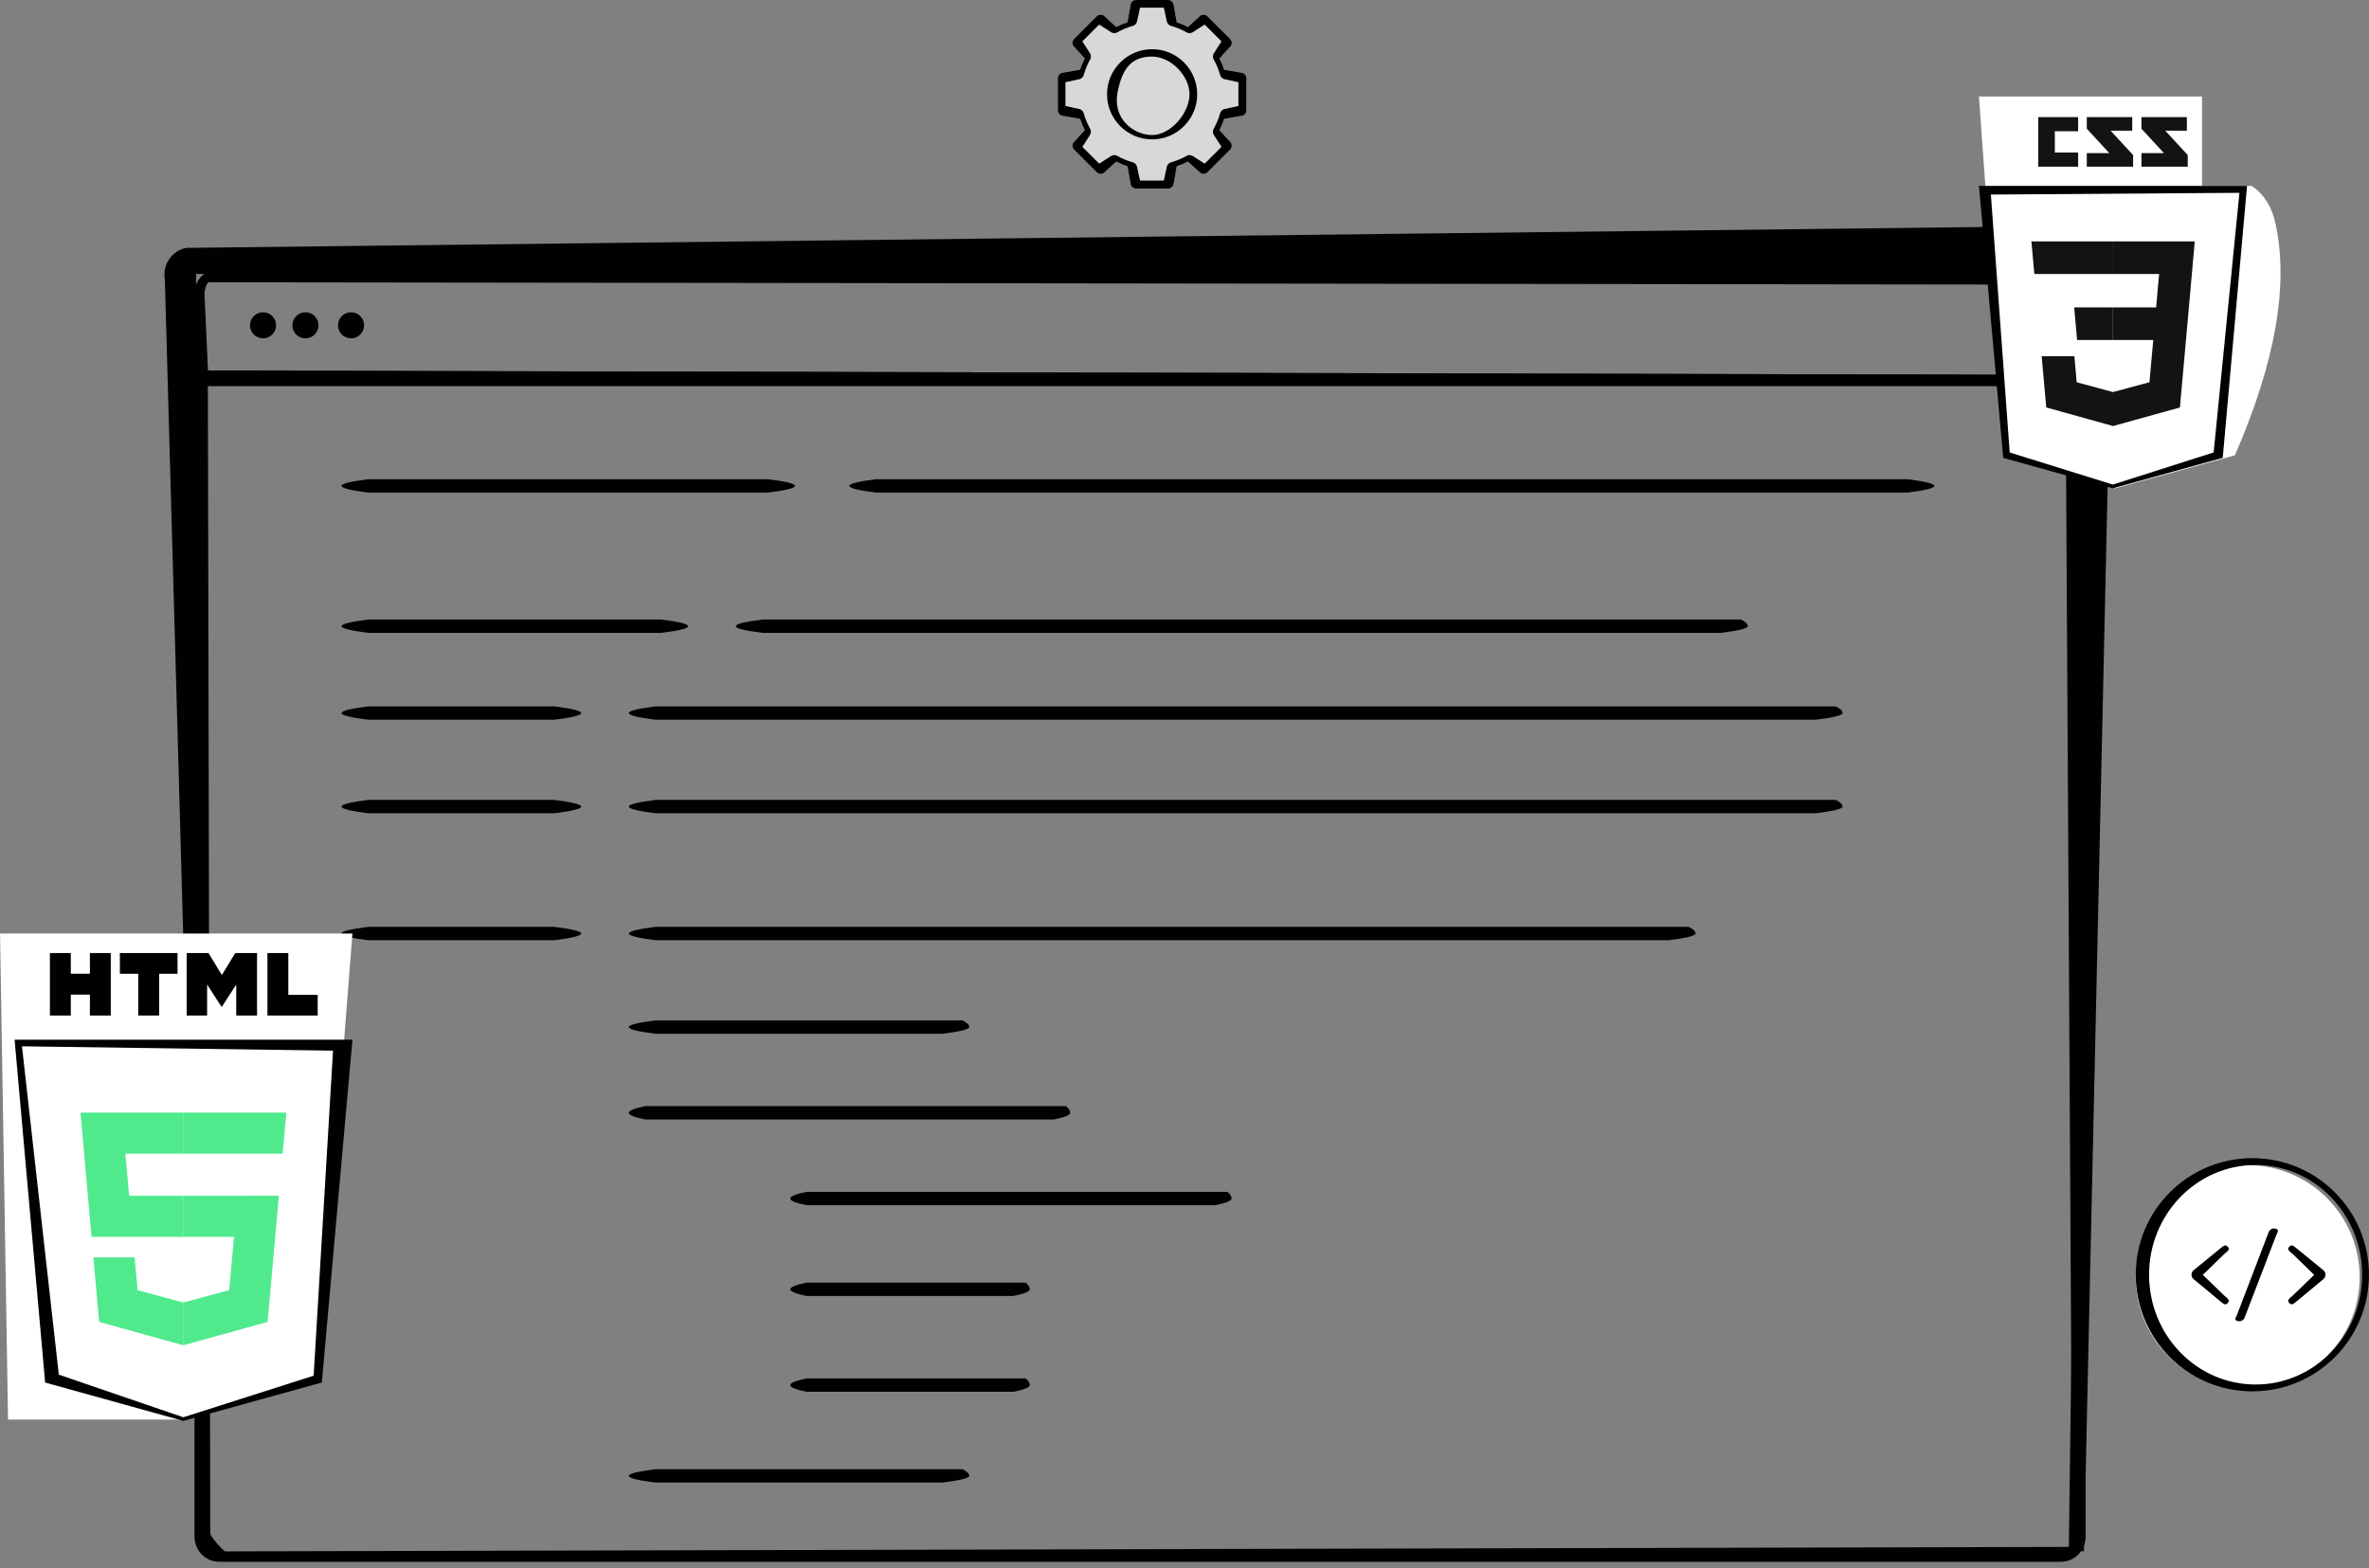
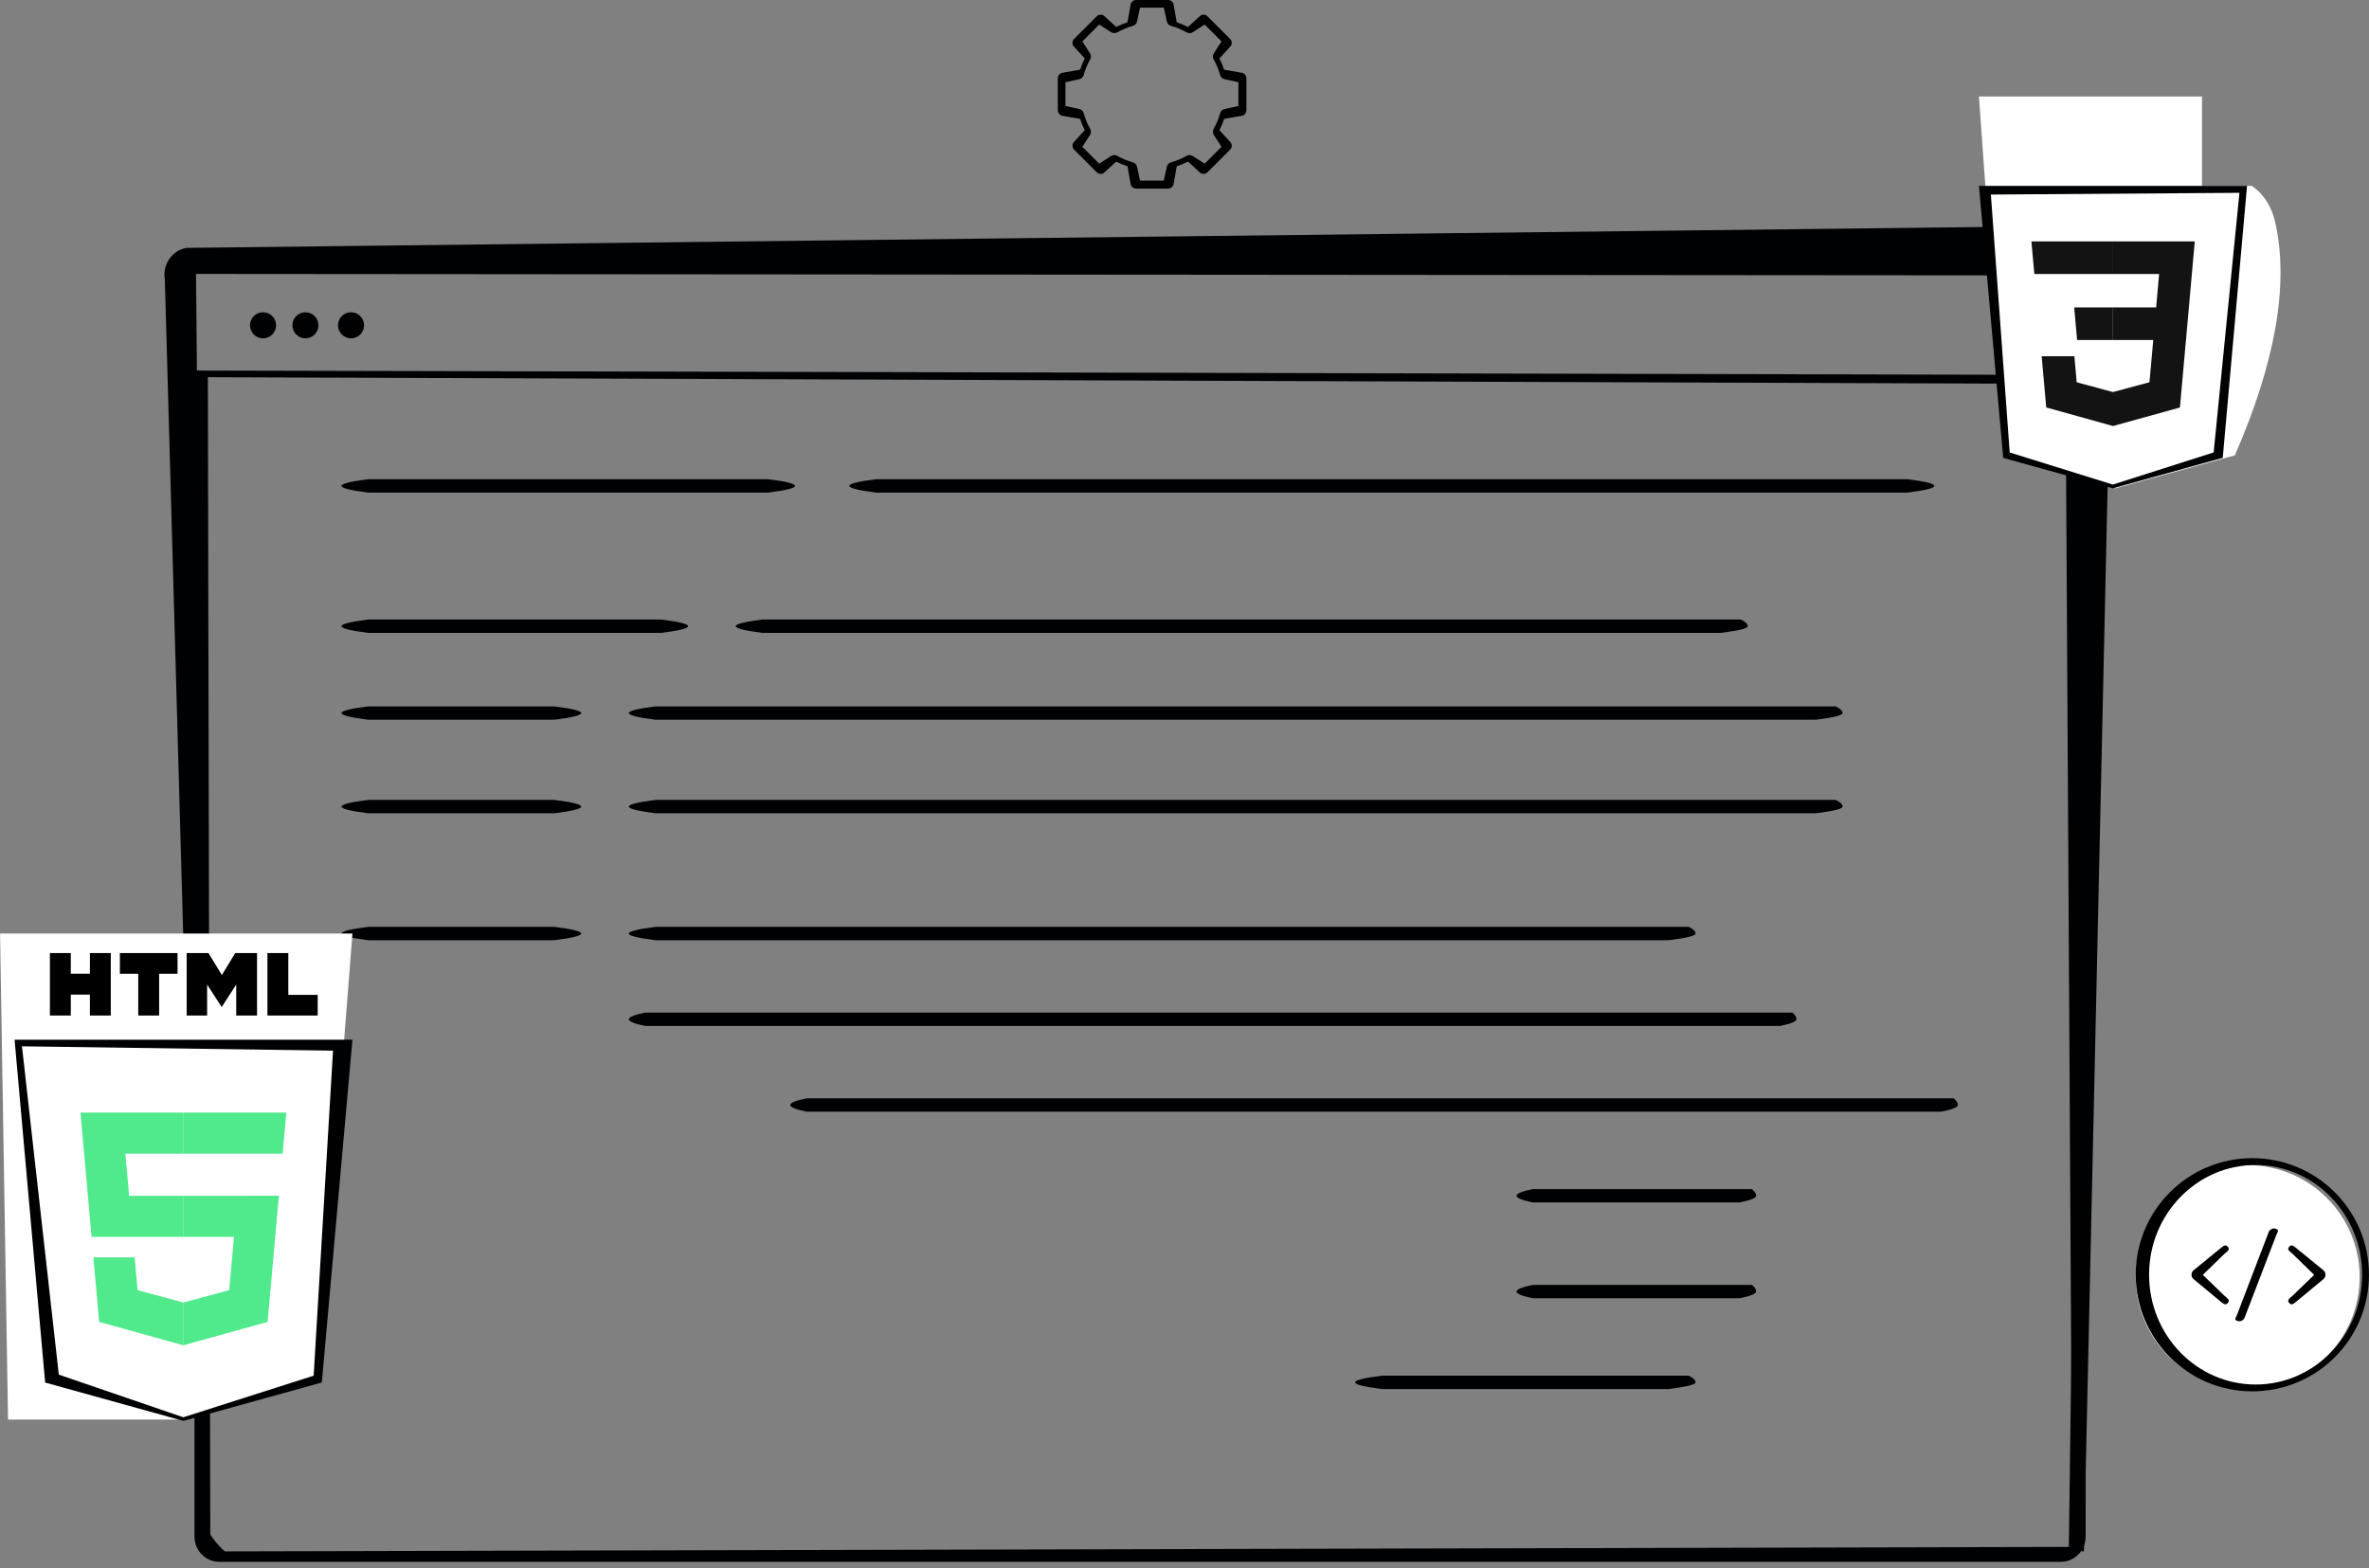
<svg xmlns="http://www.w3.org/2000/svg" width="589" height="390" viewBox="0 0 589 390">
  <rect x="0" y="0" width="589" height="390" fill="#808080" stroke="none" />
  <g fill="none" fill-rule="evenodd">
    <g>
      <g>
        <g>
          <g>
            <path fill="#000103" fill-rule="nonzero" d="M477.228 56.164c3.653-.644 7.103 1.879 7.754 5.574l-7.208 324.045-3.762-.319 4.185-316.97L8.383 68.12l2.62 278.204-2.62-.221L.637 69.53c-.652-3.694 1.728-7.246 5.38-7.89z" transform="translate(-246 -181) translate(246.016 181) translate(40.334)" />
            <g fill="#000103">
              <g>
                <g fill-rule="nonzero">
                  <path d="M477.667 10.237L7.477 9.138v289.953c0 3.447 2.719 6.28 6.127 6.28H471.54c3.408 0 6.127-2.834 6.127-6.28V10.237zM10.8 10.8l461.882 1.662 1.662 287.914c0 .739-.535 1.297-1.143 1.297l-458.063 1.11c-.543-.083-3.735-3.739-3.735-4.417L10.799 10.8z" transform="translate(-246 -181) translate(246.016 181) translate(40.334) translate(0 65.768) translate(.53 .267) translate(0 16.966)" />
                </g>
                <g>
-                   <path fill-rule="nonzero" d="M464.894.83H6.958C3.584.83.83 3.533.83 6.889v23.1h470.19v-23.1c0-3.356-2.753-6.057-6.127-6.057zm.95 3.912l.17.012c.558.078.972.532.972 1.061l.71 21.388-463.506-1.1-.883-19.215c0-.582.5-2.734 1.143-2.734l461.393.588z" transform="translate(-246 -181) translate(246.016 181) translate(40.334) translate(0 65.768) translate(.53 .267) translate(6.646)" />
                  <g transform="translate(-246 -181) translate(246.016 181) translate(40.334) translate(0 65.768) translate(.53 .267) translate(6.646) translate(14.63 11.618)">
                    <circle cx="3.242" cy="3.242" r="3.242" />
                    <circle cx="13.778" cy="3.242" r="3.242" />
                    <circle cx="25.124" cy="3.242" r="3.242" />
                  </g>
                </g>
              </g>
-               <path fill-rule="nonzero" d="M150.632 53.4c4.457.554 6.685 1.107 6.685 1.661s-2.228 1.108-6.685 1.662H51.204c-4.43-.554-6.645-1.108-6.645-1.662 0-.554 2.215-1.107 6.645-1.661h99.428zM124.05 88.29c4.456.554 6.684 1.108 6.684 1.662 0 .554-2.228 1.107-6.685 1.661H51.204c-4.43-.554-6.645-1.107-6.645-1.661s2.215-1.108 6.645-1.662h72.845zm268.442 0c1.134.554 1.7 1.108 1.7 1.662 0 .554-2.227 1.107-6.684 1.661H149.23c-4.43-.554-6.646-1.107-6.646-1.661s2.215-1.108 6.646-1.662h243.262zM97.466 109.89c4.457.553 6.685 1.107 6.685 1.66 0 .554-2.228 1.108-6.685 1.662H51.204c-4.43-.554-6.645-1.108-6.645-1.661 0-.554 2.215-1.108 6.645-1.662h46.262zm318.603 0c1.134.553 1.7 1.107 1.7 1.66 0 .554-2.228 1.108-6.684 1.662H122.647c-4.43-.554-6.646-1.108-6.646-1.661 0-.554 2.215-1.108 6.646-1.662h293.422zM97.466 133.15c4.457.553 6.685 1.107 6.685 1.66 0 .555-2.228 1.109-6.685 1.662H51.204c-4.43-.553-6.645-1.107-6.645-1.661s2.215-1.108 6.645-1.662h46.262zm318.603 0c1.134.553 1.7 1.107 1.7 1.66 0 .555-2.228 1.109-6.684 1.662H122.647c-4.43-.553-6.646-1.107-6.646-1.661s2.215-1.108 6.646-1.662h293.422zM97.466 164.716c4.457.554 6.685 1.108 6.685 1.662 0 .553-2.228 1.107-6.685 1.661H51.204c-4.43-.554-6.645-1.108-6.645-1.661 0-.554 2.215-1.108 6.645-1.662h46.262zm282.051 0c1.134.554 1.7 1.108 1.7 1.662 0 .553-2.228 1.107-6.684 1.661H122.647c-4.43-.554-6.646-1.108-6.646-1.661 0-.554 2.215-1.108 6.646-1.662h256.87zm-180.576 23.26c1.134.554 1.7 1.108 1.7 1.662 0 .554-2.228 1.107-6.684 1.661h-71.31c-4.43-.554-6.646-1.107-6.646-1.661s2.215-1.108 6.646-1.662h76.294zm0 111.606c1.134.554 1.7 1.108 1.7 1.662 0 .554-2.228 1.107-6.684 1.661h-71.31c-4.43-.554-6.646-1.107-6.646-1.661s2.215-1.108 6.646-1.662h76.294zm25.74-90.288c.694.554 1.04 1.108 1.04 1.662 0 .554-1.362 1.107-4.088 1.661H120.066c-2.71-.554-4.065-1.107-4.065-1.661s1.355-1.108 4.065-1.662h104.616zm40.129 21.318c.693.554 1.04 1.108 1.04 1.662 0 .554-1.363 1.107-4.089 1.661H160.194c-2.71-.554-4.065-1.107-4.065-1.661s1.355-1.108 4.065-1.662H264.81zm-50.16 22.572c.693.554 1.04 1.108 1.04 1.662 0 .554-1.363 1.107-4.089 1.661h-51.407c-2.71-.554-4.065-1.107-4.065-1.661s1.355-1.108 4.065-1.662h54.456zm0 23.826c.693.554 1.04 1.108 1.04 1.662 0 .554-1.363 1.107-4.089 1.661h-51.407c-2.71-.554-4.065-1.107-4.065-1.661s1.355-1.108 4.065-1.662h54.456zM433.902 53.4c4.457.554 6.685 1.107 6.685 1.661s-2.228 1.108-6.685 1.662H177.475c-4.43-.554-6.646-1.108-6.646-1.662 0-.554 2.215-1.107 6.646-1.661h256.427z" transform="translate(-246 -181) translate(246.016 181) translate(40.334) translate(0 65.768)" />
+               <path fill-rule="nonzero" d="M150.632 53.4c4.457.554 6.685 1.107 6.685 1.661s-2.228 1.108-6.685 1.662H51.204c-4.43-.554-6.645-1.108-6.645-1.662 0-.554 2.215-1.107 6.645-1.661h99.428zM124.05 88.29c4.456.554 6.684 1.108 6.684 1.662 0 .554-2.228 1.107-6.685 1.661H51.204c-4.43-.554-6.645-1.107-6.645-1.661s2.215-1.108 6.645-1.662h72.845zm268.442 0c1.134.554 1.7 1.108 1.7 1.662 0 .554-2.227 1.107-6.684 1.661H149.23c-4.43-.554-6.646-1.107-6.646-1.661s2.215-1.108 6.646-1.662h243.262zM97.466 109.89c4.457.553 6.685 1.107 6.685 1.66 0 .554-2.228 1.108-6.685 1.662H51.204c-4.43-.554-6.645-1.108-6.645-1.661 0-.554 2.215-1.108 6.645-1.662h46.262zm318.603 0c1.134.553 1.7 1.107 1.7 1.66 0 .554-2.228 1.108-6.684 1.662H122.647c-4.43-.554-6.646-1.108-6.646-1.661 0-.554 2.215-1.108 6.646-1.662h293.422zM97.466 133.15c4.457.553 6.685 1.107 6.685 1.66 0 .555-2.228 1.109-6.685 1.662H51.204c-4.43-.553-6.645-1.107-6.645-1.661s2.215-1.108 6.645-1.662h46.262zm318.603 0c1.134.553 1.7 1.107 1.7 1.66 0 .555-2.228 1.109-6.684 1.662H122.647c-4.43-.553-6.646-1.107-6.646-1.661s2.215-1.108 6.646-1.662h293.422zM97.466 164.716c4.457.554 6.685 1.108 6.685 1.662 0 .553-2.228 1.107-6.685 1.661H51.204c-4.43-.554-6.645-1.108-6.645-1.661 0-.554 2.215-1.108 6.645-1.662h46.262zm282.051 0c1.134.554 1.7 1.108 1.7 1.662 0 .553-2.228 1.107-6.684 1.661H122.647c-4.43-.554-6.646-1.108-6.646-1.661 0-.554 2.215-1.108 6.646-1.662h256.87zc1.134.554 1.7 1.108 1.7 1.662 0 .554-2.228 1.107-6.684 1.661h-71.31c-4.43-.554-6.646-1.107-6.646-1.661s2.215-1.108 6.646-1.662h76.294zm0 111.606c1.134.554 1.7 1.108 1.7 1.662 0 .554-2.228 1.107-6.684 1.661h-71.31c-4.43-.554-6.646-1.107-6.646-1.661s2.215-1.108 6.646-1.662h76.294zm25.74-90.288c.694.554 1.04 1.108 1.04 1.662 0 .554-1.362 1.107-4.088 1.661H120.066c-2.71-.554-4.065-1.107-4.065-1.661s1.355-1.108 4.065-1.662h104.616zm40.129 21.318c.693.554 1.04 1.108 1.04 1.662 0 .554-1.363 1.107-4.089 1.661H160.194c-2.71-.554-4.065-1.107-4.065-1.661s1.355-1.108 4.065-1.662H264.81zm-50.16 22.572c.693.554 1.04 1.108 1.04 1.662 0 .554-1.363 1.107-4.089 1.661h-51.407c-2.71-.554-4.065-1.107-4.065-1.661s1.355-1.108 4.065-1.662h54.456zm0 23.826c.693.554 1.04 1.108 1.04 1.662 0 .554-1.363 1.107-4.089 1.661h-51.407c-2.71-.554-4.065-1.107-4.065-1.661s1.355-1.108 4.065-1.662h54.456zM433.902 53.4c4.457.554 6.685 1.107 6.685 1.661s-2.228 1.108-6.685 1.662H177.475c-4.43-.554-6.646-1.108-6.646-1.662 0-.554 2.215-1.107 6.646-1.661h256.427z" transform="translate(-246 -181) translate(246.016 181) translate(40.334) translate(0 65.768)" />
            </g>
            <g>
-               <path fill="#D8D8D8" d="M45.792 18.108l-4.442-.784c-.313-.96-.702-1.895-1.16-2.797l2.833-3.103c.356-.555.278-1.283-.188-1.749L37.22 4.06c-.466-.466-1.194-.544-1.749-.188l-3.103 2.833c-.902-.458-1.838-.846-2.797-1.16l-.784-4.442C28.647.46 28.077 0 27.417 0h-7.94c-.659 0-1.23.46-1.369 1.103l-.784 4.442c-.96.314-1.895.702-2.797 1.16l-3.103-2.833c-.555-.356-1.283-.278-1.749.188L4.06 9.675c-.466.466-.544 1.194-.188 1.749l2.833 3.103c-.458.902-.846 1.838-1.16 2.797l-4.442.784c-.644.14-1.103.71-1.103 1.37v7.94c0 .659.46 1.229 1.103 1.369l4.442.784c.314.96.702 1.895 1.16 2.797L3.872 35.47c-.356.555-.278 1.283.188 1.749l5.615 5.615c.466.466 1.194.544 1.749.188l3.103-2.833c.902.458 1.838.847 2.797 1.16l.784 4.442c.14.644.71 1.103 1.37 1.103h7.94c.659 0 1.23-.46 1.369-1.103l.784-4.442c.96-.313 1.895-.702 2.797-1.16l3.103 2.833c.555.356 1.283.278 1.749-.188l5.615-5.615c.466-.466.544-1.194.188-1.749l-2.833-3.103c.458-.902.847-1.838 1.16-2.797l4.442-.784c.644-.14 1.103-.71 1.103-1.37v-7.94c0-.659-.46-1.229-1.103-1.369z" transform="translate(-246 -181) translate(246.016 181) translate(40.334) translate(222.65)" />
-               <path fill="#000" fill-rule="nonzero" d="M23.448 12.238c-6.182 0-11.21 5.028-11.21 11.21 0 6.18 5.028 11.21 11.21 11.21 6.18 0 11.21-5.03 11.21-11.21 0-6.182-5.03-11.21-11.21-11.21zm0 21.341c-4.636 0-9.84-4.051-8.595-10.607 1.246-6.556 3.959-8.904 8.595-8.904 4.635 0 9.293 4.744 9.293 9.38 0 4.635-4.658 10.131-9.293 10.131z" transform="translate(-246 -181) translate(246.016 181) translate(40.334) translate(222.65)" />
              <path fill="#000" fill-rule="nonzero" d="M45.792 18.108l-4.442-.784c-.313-.96-.702-1.895-1.16-2.797l2.833-3.103c.356-.555.278-1.283-.188-1.749L37.22 4.06c-.466-.466-1.194-.544-1.749-.188l-3.103 2.833c-.902-.458-1.838-.846-2.797-1.16l-.784-4.442C28.647.46 28.077 0 27.417 0h-7.94c-.659 0-1.23.46-1.369 1.103l-.784 4.442c-.96.314-1.895.702-2.797 1.16l-3.103-2.833c-.555-.356-1.283-.278-1.749.188L4.06 9.675c-.466.466-.544 1.194-.188 1.749l2.833 3.103c-.458.902-.846 1.838-1.16 2.797l-4.442.784c-.644.14-1.103.71-1.103 1.37v7.94c0 .659.46 1.229 1.103 1.369l4.442.784c.314.96.702 1.895 1.16 2.797L3.872 35.47c-.356.555-.278 1.283.188 1.749l5.615 5.615c.466.466 1.194.544 1.749.188l3.103-2.833c.902.458 1.838.847 2.797 1.16l.784 4.442c.14.644.71 1.103 1.37 1.103h7.94c.659 0 1.23-.46 1.369-1.103l.784-4.442c.96-.313 1.895-.702 2.797-1.16l3.103 2.833c.555.356 1.283.278 1.749-.188l5.615-5.615c.466-.466.544-1.194.188-1.749l-2.833-3.103c.458-.902.847-1.838 1.16-2.797l4.442-.784c.644-.14 1.103-.71 1.103-1.37v-7.94c0-.659-.46-1.229-1.103-1.369zm-.888 8.252l-3.442.748c-.53.115-.95.513-1.096 1.034-.378 1.357-.923 2.669-1.617 3.9-.266.471-.25 1.051.043 1.506l1.906 2.965-4.184 4.185-2.966-1.906c-.455-.293-1.035-.31-1.506-.043-1.231.694-2.543 1.239-3.9 1.617-.521.145-.919.567-1.034 1.096l-.748 3.442h-5.918l-.749-3.442c-.115-.53-.513-.95-1.034-1.096-1.356-.378-2.669-.923-3.9-1.617-.47-.266-1.05-.25-1.506.043l-2.965 1.906-4.184-4.185 1.905-2.965c.293-.455.31-1.035.044-1.506-.695-1.231-1.239-2.543-1.617-3.9-.146-.521-.567-.919-1.096-1.034l-3.443-.748v-5.918l3.443-.749c.528-.115.95-.513 1.096-1.034.378-1.356.922-2.669 1.616-3.9.267-.47.25-1.05-.043-1.506l-1.906-2.965 4.185-4.185 2.965 1.906c.455.293 1.035.31 1.506.043 1.231-.694 2.544-1.238 3.9-1.616.521-.146.92-.568 1.034-1.096l.749-3.443h5.918l.748 3.443c.115.528.513.95 1.034 1.096 1.357.378 2.669.922 3.9 1.616.471.267 1.051.25 1.506-.043l2.965-1.906 4.185 4.185-1.906 2.965c-.293.455-.31 1.035-.044 1.507.695 1.23 1.24 2.543 1.618 3.9.145.52.567.918 1.095 1.033l3.443.749v5.918z" transform="translate(-246 -181) translate(246.016 181) translate(40.334) translate(222.65)" />
            </g>
          </g>
          <g transform="translate(-246 -181) translate(246.016 181) translate(40.334) translate(490.65 288)">
            <circle cx="27.84" cy="29.58" r="27.84" fill="#FFF" />
            <path fill="#000" fill-rule="nonzero" d="M28.996 0C12.982 0 0 12.982 0 28.996S12.982 57.99 28.996 57.99 57.99 45.01 57.99 28.996C57.991 12.982 45.01 0 28.996 0zm.81 1.7c14.627 0 26.485 12.22 26.485 27.296 0 15.074-11.858 27.295-26.485 27.295-14.627 0-26.485-12.22-26.485-27.295C3.321 13.92 15.18 1.7 29.806 1.7z" />
            <g fill="#000" fill-rule="nonzero">
              <g>
                <path d="M19.3.875L11.401 21.52c-.314.732-.732 1.13 0 1.443.733.314 1.58-.025 1.894-.757l7.897-20.59c.314-.732.733-1.185 0-1.499-.732-.314-1.58.025-1.894.758z" transform="translate(13.58 17.48) translate(.19 .004)" />
                <path d="M8.827 10.371L1.812 4.644c-.622-.498-1.045-.622-1.542 0-.498.622.215 1.096.837 1.593L6.56 11.54l-5.453 5.264c-.622.497-1.335 1.01-.837 1.632.498.623.921.498 1.542 0l7.015-5.812c.722-.577.722-1.675 0-2.253z" transform="translate(13.58 17.48) translate(.19 .004) matrix(-1 0 0 1 9.471 0)" />
                <path d="M32.869 10.371l-7.015-5.727c-.622-.498-1.045-.622-1.543 0s.216 1.096.838 1.593L30.6 11.54l-5.452 5.264c-.622.497-1.336 1.01-.838 1.632.498.623.921.498 1.543 0l7.015-5.812c.72-.577.721-1.675 0-2.253z" transform="translate(13.58 17.48) translate(.19 .004)" />
              </g>
            </g>
          </g>
        </g>
        <g>
          <path fill="#FFF" d="M0 0h55.466v22.22h12.368c3.016 2.063 4.978 5.167 5.886 9.312 3.358 15.322-.005 34.555-10.09 57.698l-29.763 8.2-27.473-8.2L0 0z" transform="translate(-246 -181) translate(246.016 181) translate(492.005 24)" />
          <g fill-rule="nonzero">
-             <path fill="#131313" d="M51.697 3.383h-5.372l5.588 6.067v2.885H40.4V8.956h5.588L40.4 2.89V0h11.3l-.003 3.383zm-13.582 0h-5.38L38.33 9.45v2.885H26.814V8.956h5.588L26.814 2.89V0h11.3v3.383zm-13.451.139h-5.797v5.295h5.797v3.522h-9.922V0h9.922v3.522z" transform="translate(-246 -181) translate(246.016 181) translate(492.005 24) translate(0 5.113)" />
            <g fill="#000103">
              <path d="M66.655 0H0l6.032 67.645 27.255 7.564 27.329-7.575L66.656 0zm-1.888 1.727l-6.413 64.562-25.067 7.991-25.64-7.98L2.966 2.16l61.8-.432z" transform="translate(-246 -181) translate(246.016 181) translate(492.005 24) translate(0 5.113) translate(0 17.107)" />
            </g>
            <path fill="#131313" d="M33.328 47.326L44.058 47.326 44.796 39.025 33.328 39.025 33.328 30.921 53.661 30.921 53.467 33.097 51.474 55.442 33.328 55.442zM33.371 68.384L33.335 68.384 24.306 65.945 23.728 59.479 15.594 59.479 16.732 72.209 33.342 76.832 33.39 76.832 33.39 68.384z" transform="translate(-246 -181) translate(246.016 181) translate(492.005 24) translate(0 5.113)" />
            <path fill="#131313" d="M43.37 55.087L42.394 65.937 33.35 68.377 33.35 76.825 49.971 72.217 50.092 70.845 51.503 55.083 43.37 55.083zM33.357 30.92v8.109h-19.58l-.168-1.822-.37-4.11-.194-2.176h20.312zm-.03 16.406v8.108h-8.926l-.158-1.821-.369-4.11-.194-2.177h9.648z" transform="translate(-246 -181) translate(246.016 181) translate(492.005 24) translate(0 5.113)" />
          </g>
        </g>
        <path fill="#FFF" d="M0 232.147L87.611 232.147 78.972 342.78 45.564 353 1.984 353z" transform="translate(-246 -181) translate(246.016 181)" />
        <g>
          <path fill="#000103" fill-rule="nonzero" d="M84 21.553H0L7.6 106.8l34.35 9.536 34.441-9.549L84 21.553zm-4.828 2.72l-4.815 80.82-32.407 10.345-30.955-10.603-9.16-81.65 77.337 1.088z" transform="translate(-246 -181) translate(246.016 181) translate(3.611 237)" />
          <path fill="#50EA8D" d="M42 60.353H28.48l-.935-10.464H42V39.671H16.378l.245 2.742 2.51 28.158H42V60.353zm0 26.537l-.045.012-11.38-3.073-.727-8.149H19.59l1.431 16.044 20.931 5.81.047-.013V86.89z" transform="translate(-246 -181) translate(246.016 181) translate(3.611 237)" />
          <path fill="#000" fill-rule="nonzero" d="M8.784 0h5.192v5.13h4.75V0h5.193v15.536h-5.193v-5.202h-4.75v5.202H8.784V0zm21.964 5.152h-4.571V0h14.338v5.152H35.94v10.384h-5.193V5.152zM42.79 0h5.415l3.33 5.459L54.863 0h5.416v15.536h-5.172v-7.7l-3.572 5.523h-.09L47.87 7.835v7.7h-5.08V0zm20.073 0h5.194v10.4h7.303v5.136H62.863V0z" transform="translate(-246 -181) translate(246.016 181) translate(3.611 237)" />
          <path fill="#50EA8D" d="M41.965 60.353V70.57h12.582l-1.186 13.252-11.396 3.076v10.63l20.947-5.805.153-1.727 2.402-26.9.25-2.744H41.964zm0-20.682V49.89h24.681l.205-2.296.465-5.18.245-2.742H41.965z" transform="translate(-246 -181) translate(246.016 181) translate(3.611 237)" />
        </g>
      </g>
    </g>
  </g>
</svg>